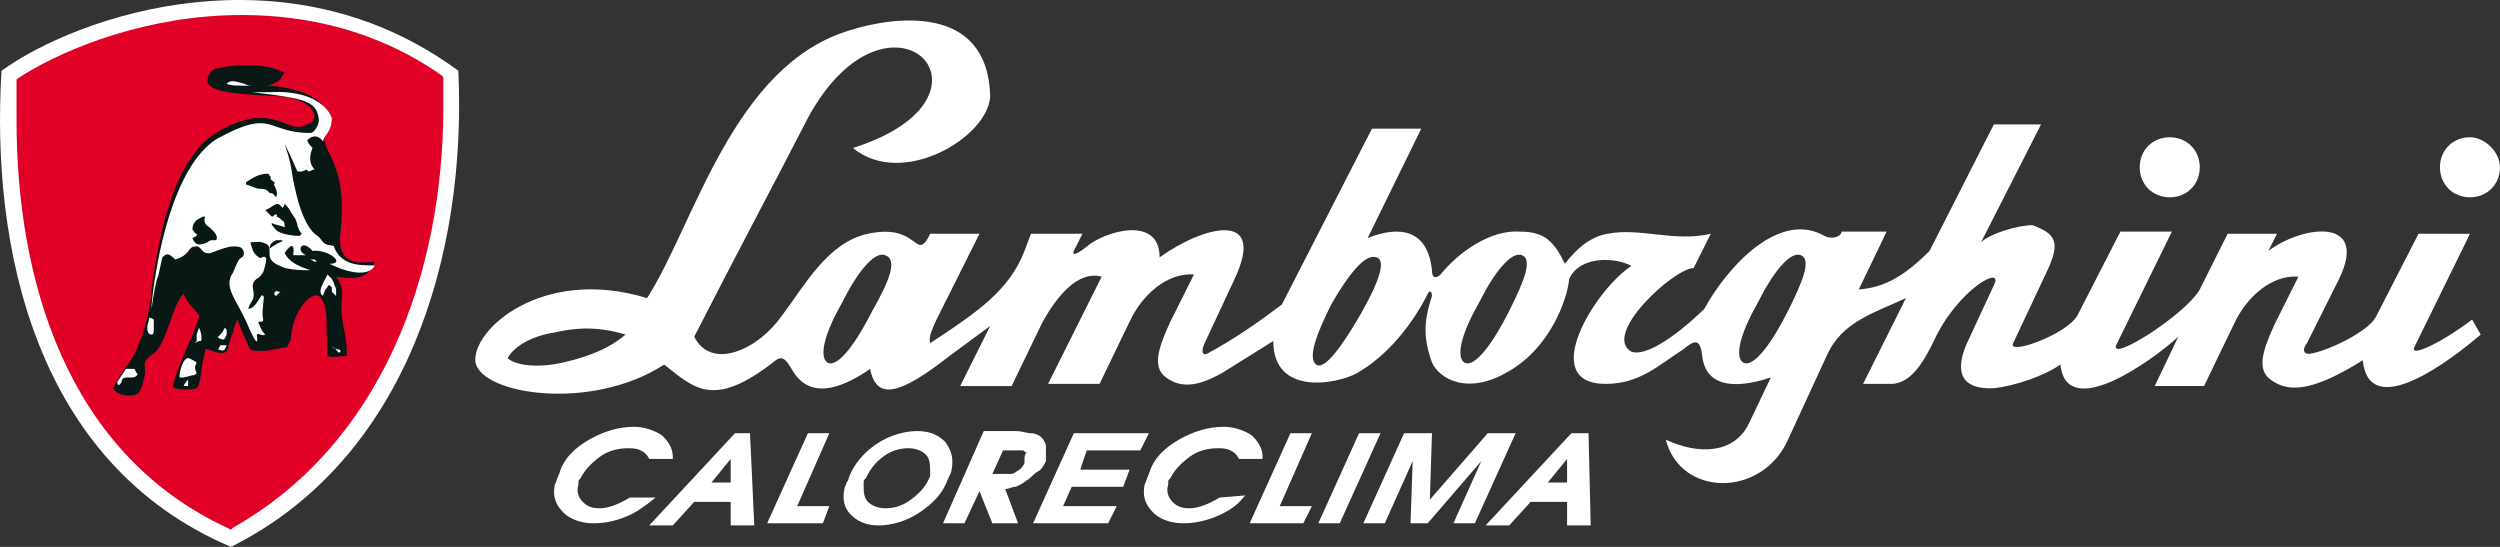
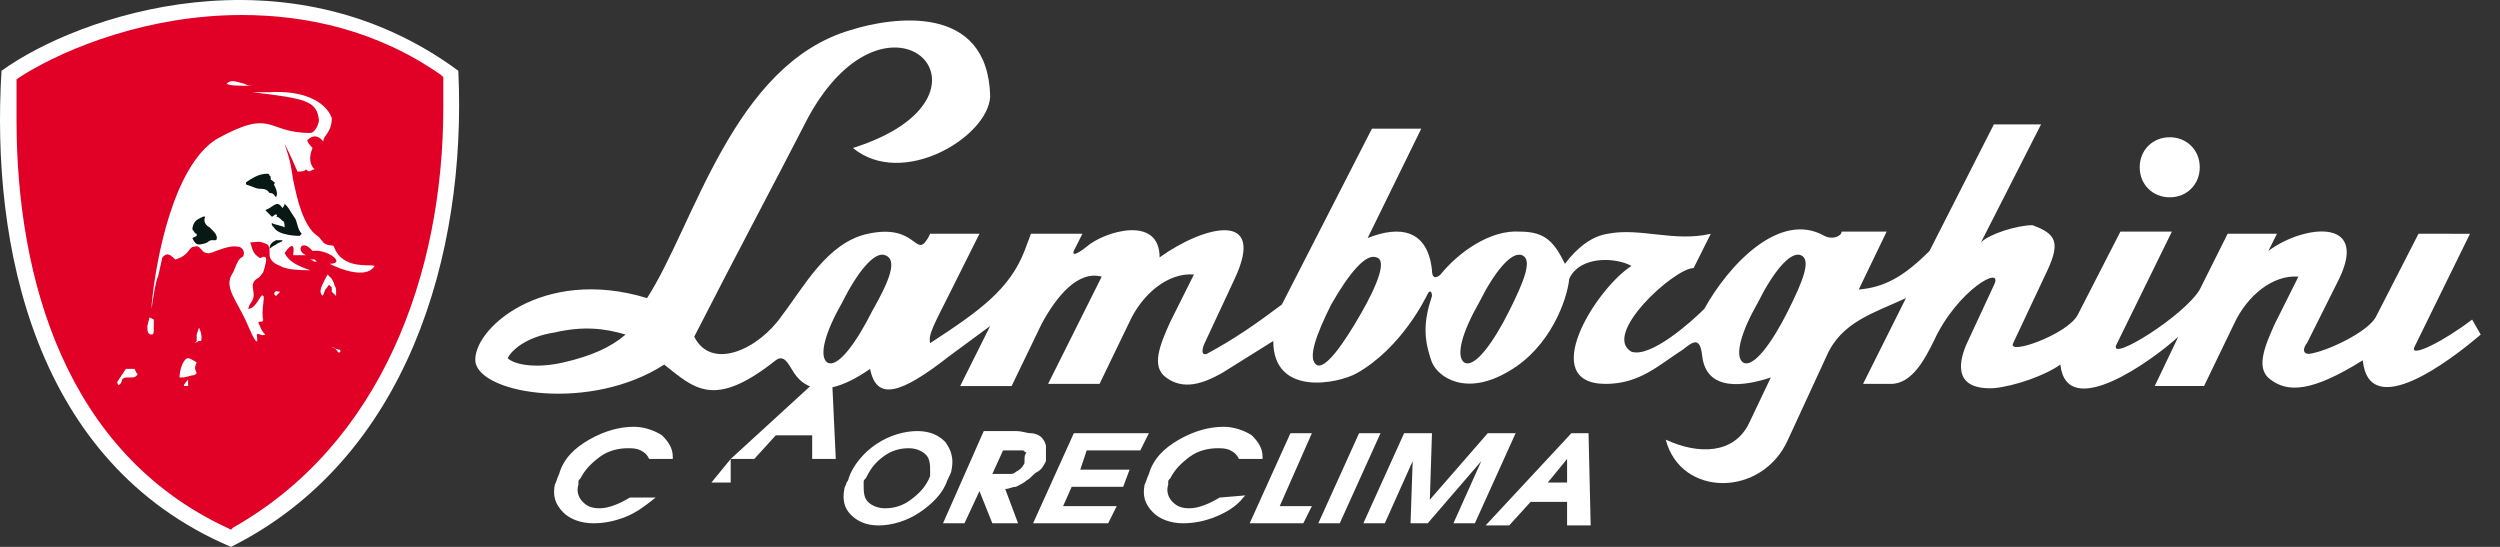
<svg xmlns="http://www.w3.org/2000/svg" xmlns:ns1="http://sodipodi.sourceforge.net/DTD/sodipodi-0.dtd" xmlns:ns2="http://www.inkscape.org/namespaces/inkscape" version="1.1" id="Livello_1" x="0px" y="0px" viewBox="0 0 116.571 25.5" xml:space="preserve" ns1:docname="logo_bianco_small.svg" width="116.571" height="25.5" ns2:export-filename="logo_bianco_small.png" ns2:export-xdpi="96" ns2:export-ydpi="96" ns2:version="1.2.2 (732a01da63, 2022-12-09)">
  <rect x="0" y="0" width="116.571" height="25.5" fill="#333333" stroke="none" />
  <defs id="defs81" />
  <ns1:namedview id="namedview79" pagecolor="#505050" bordercolor="#eeeeee" borderopacity="1" ns2:showpageshadow="0" ns2:pageopacity="0" ns2:pagecheckerboard="0" ns2:deskcolor="#505050" showgrid="false" ns2:zoom="2.8710463" ns2:cx="43.538134" ns2:cy="10.797457" ns2:window-width="2160" ns2:window-height="1145" ns2:window-x="-7" ns2:window-y="-7" ns2:window-maximized="1" ns2:current-layer="Livello_1" />
  <style type="text/css" id="style2">
	.st0{fill:#FFFFFF;}
	.st1{fill:#E10026;}
	.st2{fill:#081815;}
</style>
  <title id="title4">Tavola disegno 1</title>
  <g id="g76" transform="translate(-1.229,-30.2)">
-     <polygon class="st0" points="39.5,54.6 39.6,54.6 39.9,53.8 38.4,53.8 39.9,50.4 38.9,50.4 37,54.6 " id="polygon6" />
    <path class="st0" d="m 74.3,51.6 v 1.1 h -0.9 z m 1,-1.2 h -0.8 l -4,4.3 h 1.1 v 0 l 1,-1.1 h 1.7 v 1.1 h 1.1 z" id="path8" />
-     <path class="st0" d="m 35.3,51.6 v 1.1 h -0.9 z m 0.2,-1.2 -4,4.3 h 1.1 v 0 l 1,-1.1 h 1.7 v 1.1 h 1.1 l -0.2,-4.3 z" id="path10" />
+     <path class="st0" d="m 35.3,51.6 v 1.1 h -0.9 z h 1.1 v 0 l 1,-1.1 h 1.7 v 1.1 h 1.1 l -0.2,-4.3 z" id="path10" />
    <polygon class="st0" points="63.7,54.6 63.7,54.6 65.6,50.4 64.6,50.4 62.7,54.6 " id="polygon12" />
    <polygon class="st0" points="62,54.6 62,54.6 62.4,53.8 60.9,53.8 62.4,50.4 61.4,50.4 59.5,54.6 " id="polygon14" />
    <polygon class="st0" points="68,50.4 66.7,50.4 64.8,54.6 65.8,54.6 65.8,54.6 67.1,51.7 67,54.6 67.8,54.6 70.3,51.7 69,54.6 70,54.6 71.9,50.4 70.6,50.4 67.9,53.5 " id="polygon16" />
    <polygon class="st0" points="51.3,50.4 49.4,54.6 52.9,54.6 53.3,53.8 50.8,53.8 51.2,52.9 53.6,52.9 53.9,52.1 51.6,52.1 51.9,51.2 54.4,51.2 54.8,50.4 " id="polygon18" />
    <path class="st0" d="M 1.3,33.5 C 0.8,41.6 2.8,51.8 12,55.7 20.2,51.6 23,42.1 22.6,33.5 14.6,27.6 4.9,30.9 1.3,33.5" id="path20" />
    <path class="st0" d="m 1.8,33.8 v 0 l 0.1,-0.1 c 2.1,-1.4 6.1,-3 10.5,-3 3.2,0 6.6,0.8 9.7,3 h 0.1 v 0.1 c 0,0.5 0,0.9 0,1.4 0,8 -2.9,16.2 -10.1,20 H 12 11.9 C 4,51.7 1.7,43.3 1.7,35.8 c 0,-0.7 0,-1.4 0.1,-2" id="path22" />
    <path class="st1" d="m 2,34 c 0,0.6 0,1.2 0,1.8 0,7.4 2.3,15.5 9.8,19 l 0.2,0.1 0.1,-0.1 C 19,50.9 21.9,43 21.9,35.2 V 35.1 35 c 0,-0.3 0,-0.6 0,-1 v -0.2 l -0.1,-0.1 c -3,-2.1 -6.3,-2.8 -9.3,-2.8 -4.3,0 -8.1,1.5 -10.2,2.8 L 2,33.9 Z" id="path24" />
-     <path class="st2" d="m 14.5,33.6 c -0.2,0.2 -0.1,0.4 -0.8,0.6 0.9,0 3.3,0.5 2.7,1.9 -0.4,1.3 1.1,1.3 0.7,5 -0.2,1.7 1.3,1.3 1.6,1.3 -0.3,0.9 -1.1,0.8 -1.8,0.7 0.6,0.9 0,0.8 0.4,2.6 0.1,0.5 0.1,0.8 0.1,1.1 -0.4,0 -0.7,0.1 -0.9,0 -0.1,-1.4 0.1,-2.4 -0.4,-2.8 -0.4,-0.2 -1.2,0.7 -1.3,1.9 0,0.2 -0.1,0.3 -0.2,0.5 -0.4,0 -1.1,0.3 -1.7,0.1 -0.2,-0.4 -0.5,-1.1 -0.6,-1.4 0,0 -0.2,0.4 -0.2,0.6 -0.2,0.4 -0.2,0.7 -0.3,0.9 -0.4,0.2 -0.9,-0.2 -1,-0.1 L 10.7,47 c -0.1,0.4 -0.1,1.1 -0.3,1.3 C 10.2,48.4 9.3,48.4 9.3,48.2 9.4,47.5 10.2,46 10.5,45 10.6,44.8 10,44.5 9.8,43.9 9.3,44.3 9.1,45.9 8.5,46.6 7.8,47.1 8,47.1 8,47.6 7.9,48.1 7.8,48.4 7.7,48.5 7.4,48.8 6.6,48.6 6.5,48.3 6.6,48.1 7,47.4 7.2,47.2 7.6,46.6 7.7,46.3 7.7,46.2 L 7.8,46 c 0.1,-0.2 0.5,-1.6 0.5,-2.4 0.3,-2 0.9,-5.9 3,-7.2 2.5,-1.5 3.2,-0.1 4,-0.3 1.2,-0.3 0.4,-1.3 -0.9,-1.4 -1.5,-0.1 -3.4,-0.1 -3.5,-0.7 0,-0.2 0.1,-0.5 0.4,-0.6 0.9,-0.2 2.3,-0.3 3.2,0.2" id="path26" />
    <path class="st0" d="M 13.8,34.5 H 13 c 2.5,0.3 3,0.4 3.1,1.3 0,0.2 -0.2,0.6 -0.4,0.6 -2.1,0 -1.7,-1.2 -4.4,0.3 -2,1.3 -2.8,5.6 -3,7.7 v 0.2 c 0,-0.1 0.2,-1.4 0.3,-1.5 L 8.8,42.2 C 9,42 9.1,42 9.4,42.3 c 0.7,-0.2 0.6,-0.6 0.9,-0.6 0.3,-0.1 0.3,0.3 0.6,0.3 0.1,0.1 0.9,-0.4 1.4,-0.3 0.3,0 0.4,0.4 0.2,0.5 -0.2,0.1 -0.3,0.5 -0.4,0.7 -0.5,0.7 0.2,1.3 0.7,2.5 0.3,0.7 0.5,1 0.4,0.4 0.1,-0.1 0.2,0.1 0.4,0 -0.2,-0.2 -0.2,-0.3 -0.3,-0.5 -0.1,-0.2 0.2,0 0.2,-0.2 -0.1,-0.4 0.1,-1.1 0,-1.1 -0.1,-0.2 -0.3,0.6 -0.7,0.6 0.1,-0.3 0.1,-0.2 0.2,-0.4 0.2,-0.4 -0.2,-0.7 0.2,-1 0.2,-0.1 0.2,-0.2 0.3,-0.3 0.1,-0.3 0.2,-0.7 0.1,-0.7 -0.1,-0.1 -0.2,0.1 -0.3,0 C 13,42 13,41.8 12.9,41.5 c 0.3,0 0.4,-0.1 0.8,0.1 0.1,0.1 0.1,0.2 0.1,0.5 0,0.2 0.2,0.4 0.5,0.5 0.3,0.2 1.1,0.2 1.4,0.2 -0.6,-0.2 -1,-0.4 -1.2,-0.8 0.2,-0.3 0.5,-0.6 0.4,0.1 0.1,0 0.3,0 0.6,0 -0.5,-0.2 -0.2,-0.8 0.3,-0.2 0.7,-0.1 1.6,0.6 0.8,0.6 -0.2,-0.1 1.6,0.9 2.1,0.1 -0.2,-0.1 -1.5,0.2 -1.9,-0.9 0,-0.1 -0.3,0 -0.5,-0.2 C 16,41.1 16.1,41.3 15.8,41 15.2,40.3 15,39 14.9,38.6 14.8,38 14.8,37.8 14.5,36.9 c 0.4,0.8 0.5,1.1 0.6,1.3 0.2,0 0.3,0 0.4,-0.1 0.2,0.2 0.2,0 0.4,0 -0.2,-0.2 -0.3,-0.5 -0.1,-1 -0.2,-0.2 -0.3,-0.4 -0.2,-0.4 0.1,-0.1 0.4,-0.3 0.7,0.1 0,-0.3 0.4,-0.4 0.4,-1.1 -0.3,-0.8 -1.4,-1.3 -2.9,-1.2" id="path28" />
    <path class="st2" d="m 15,40.4 c 0.1,0.2 0.1,0.5 0.3,0.7 l -0.1,0.1 c 0,0 -1,0 -1.2,-0.4 -0.1,-0.1 -0.1,-0.1 -0.1,-0.2 0.2,0.1 0.4,0.1 0.6,0.2 0,-0.1 0,-0.3 -0.1,-0.3 l -0.1,-0.1 c -0.1,-0.1 -0.2,-0.1 -0.2,-0.1 0,0.1 0.1,-0.1 0,-0.1 -0.1,0 -0.1,0.1 -0.2,0.1 L 13.6,40 13.8,39.9 c 0.3,-0.2 0.4,-0.3 0.6,0 0,0 0.1,-0.1 0.1,-0.2 0.1,0.1 0.2,0.2 0.3,0.4 z" id="path30" />
    <path class="st2" d="M 14.1,39.4 C 14,39.3 14,39.2 13.8,39.2 13.7,39.1 13.7,39 13.3,39 13.2,39 13,38.9 12.7,38.8 c 0,0 0,-0.1 0,-0.1 0.3,-0.2 0.6,-0.4 1,-0.4 0.1,0 0.1,0.1 0.1,0.1 0.1,0 0,0.2 0.1,0.2 0.1,0.1 0.2,0.1 0.1,0.2 0.1,0.2 0.2,0.4 0.1,0.6" id="path32" />
    <path class="st0" d="m 13,34.2 c -0.1,0 -0.2,0 -0.4,-0.1 -0.4,-0.1 -0.6,-0.2 -0.8,0 0.1,0.1 0.6,0.1 1.2,0.1" id="path34" />
    <path class="st2" d="m 11.3,41.4 h -0.2 c 0,0 -0.1,0 -0.2,0.1 -0.2,0.1 -0.4,0.1 -0.4,0.1 -0.2,0 -0.3,-0.3 -0.3,-0.3 l 0.2,-0.1 v -0.1 c -0.1,0 -0.1,-0.1 -0.2,-0.2 0,-0.2 0.1,-0.4 0.3,-0.5 l 0.2,-0.1 h 0.1 v 0 0 c -0.1,0.2 0,0.4 0.2,0.5 l 0.2,0.2 c 0.1,0.1 0.2,0.3 0.1,0.4" id="path36" />
    <path class="st0" d="m 6.9,48 c 0,-0.2 0.2,-0.2 0.3,-0.2 h 0.2 c 0.2,0 0.3,-0.2 0.2,-0.2 L 7.5,47.4 c 0,0 -0.4,0 -0.4,0 L 6.7,48 c 0,0.2 0.1,0.2 0.2,0 z" id="path38" />
    <path class="st0" d="m 9.6,47.8 c 0.1,0 0.2,0 0.2,0 l 0.4,-0.1 c 0.1,0 0.1,0 0.2,-0.1 -0.1,-0.2 -0.1,-0.3 0,-0.5 0,0 -0.3,-0.2 -0.4,-0.2 -0.2,0 -0.4,0.5 -0.4,0.9" id="path40" />
    <path class="st0" d="m 16.9,44 v -0.3 c 0,-0.1 -0.1,-0.2 -0.1,-0.3 l -0.1,-0.2 c 0,0 -0.1,-0.1 -0.2,-0.2 -0.2,0.4 -0.4,0.7 -0.3,0.9 0.1,0.2 0.1,0 0.2,-0.2 0.2,-0.2 0.1,-0.3 0.3,-0.1 v 0.1 0.1 c 0,0 0.1,0.1 0.2,0.2" id="path42" />
    <path class="st2" d="m 14.4,41.4 c 0,0.1 -0.2,0.1 -0.3,0.2 -0.2,0.1 -0.3,0.2 -0.3,0.2 0,-0.2 0.1,-0.3 0.3,-0.4 h 0.2 z" id="path44" />
-     <path class="st0" d="m 11.7,46 v 0 c 0,-0.1 0.1,-0.1 0,0 0.1,-0.1 0.1,-0.1 0,0 l 0.1,-0.2 v -0.1 c 0,-0.1 0,-0.2 -0.1,-0.2 -0.1,0.2 -0.1,0.2 -0.2,0.3 l -0.1,0.1 c -0.1,0 0.2,0.2 0.3,0.1" id="path46" />
-     <path class="st0" d="m 11.4,46.5 c 0.1,0 0.2,0.1 0.3,0 l 0.1,-0.2 h -0.3 z" id="path48" />
    <path class="st0" d="m 16.7,46.4 c 0.1,0 0.1,0 0.2,0.1 0.1,0.1 0.1,0.2 0.2,0.1 v 0 c 0,-0.1 0,-0.1 -0.1,-0.1 l -0.3,-0.1 c 0,0 -0.1,0 0,0" id="path50" />
    <path class="st0" d="m 8.3,45.8 c 0.1,0 0.1,-0.1 0.1,-0.3 0,0 0,-0.1 0,-0.1 0,-0.2 0,-0.3 0,-0.3 L 8.2,45 8.1,45.4 c 0,0.2 0,0.4 0.2,0.4" id="path52" />
    <path class="st0" d="m 10.6,46.1 v 0 c 0.1,-0.2 -0.1,-0.7 -0.1,-0.6 l -0.1,0.3 v 0.1 0.1 c 0,0.1 0,0.1 0,0.1 l -0.1,0.1 0.2,-0.1 z" id="path54" />
    <path class="st0" d="m 14.1,44 v 0 l 0.2,-0.2 v 0 h -0.1 v 0 c -0.1,-0.1 -0.3,0.1 -0.1,0.2 z" id="path56" />
    <path class="st0" d="M 9.8,48.2 H 10 v -0.3 c 0,0 -0.2,0.2 -0.2,0.3" id="path58" />
    <path class="st0" d="m 15.7,42.3 0.2,0.1 H 16 v 0 l -0.1,-0.1 h -0.2 v 0 c 0,0 0,0 0,0" id="path60" />
    <path class="st0" d="m 84.6,44.7 c -0.7,1.4 -1.6,2.7 -2.1,2.4 -0.4,-0.3 -0.1,-1.4 0.7,-2.8 0.7,-1.4 1.5,-2.4 2,-2.2 0.5,0.2 0.1,1.2 -0.6,2.6 m -13,0 c -0.7,1.4 -1.6,2.7 -2.1,2.4 -0.4,-0.3 -0.1,-1.4 0.7,-2.8 0.7,-1.4 1.5,-2.4 2,-2.2 0.5,0.2 0.1,1.2 -0.6,2.6 m -6.9,0.1 c -0.8,1.4 -1.7,2.7 -2.1,2.4 -0.4,-0.3 0,-1.4 0.7,-2.8 0.8,-1.4 1.6,-2.4 2.1,-2.2 0.5,0.1 0.1,1.2 -0.7,2.6 M 41.9,44.7 c -0.7,1.4 -1.6,2.7 -2.1,2.4 -0.4,-0.3 -0.1,-1.4 0.7,-2.8 0.7,-1.4 1.5,-2.4 2,-2.2 0.6,0.2 0.2,1.2 -0.6,2.6 m -14.4,2.4 c -1.3,0.3 -2.3,0.1 -2.6,-0.2 0.2,-0.4 0.9,-1 2.2,-1.2 1.3,-0.3 2.3,-0.2 3.3,0.1 -0.7,0.6 -1.6,1 -2.9,1.3 m 86.3,-0.7 2.6,-5.3 H 114 l -2,3.9 c -0.4,0.7 -2.3,1.6 -3.1,1.7 -0.4,0 -0.2,-0.4 -0.1,-0.5 l 1.5,-3 c 1.4,-2.9 -1.7,-2.5 -3.3,-1.3 l 0.4,-0.8 h -2.3 l -1.3,2.6 c -0.7,1.2 -4.2,3.4 -3.9,2.6 l 2.6,-5.3 h -2.4 l -2,3.9 c -0.5,0.9 -3.3,1.9 -3,1.3 l 1.6,-3.4 c 0.6,-1.3 0.4,-1.7 -0.7,-2.1 -0.7,0 -2,0.4 -2.4,0.8 L 96.4,36 h -2.2 l -3,5.9 c -1.2,1.2 -2.1,1.7 -3.3,1.8 L 89.2,41 h -2.1 c 0,0.2 -0.4,0.4 -0.8,0.2 -2.1,-1.2 -4.5,1.4 -5.6,3.4 -0.6,0.6 -2.5,2.3 -3.4,2 -1.4,-0.8 2,-3.9 2.9,-3.9 L 81,41.1 c -1.7,0.4 -3.3,-0.3 -4.8,0 -0.7,0.1 -1.4,0.6 -2,1.4 -0.5,-1 -0.9,-1.5 -2.1,-1.5 -1.4,-0.1 -2.9,1 -3.7,2 -0.1,0.1 -0.4,0.3 -0.4,-0.2 -0.2,-1.9 -1.5,-2.1 -3,-1.5 l 2.5,-5.1 H 65.2 L 61,44.4 c -1.2,0.9 -2.2,1.6 -3.5,2.3 -0.3,0.1 -0.2,-0.3 -0.1,-0.5 l 1.4,-3 c 1.5,-3.2 -1.4,-2.5 -3.5,-1 0,-2 -2.6,-1.2 -3.4,-0.5 -0.5,0.4 -0.8,0.5 -0.5,0 l 0.3,-0.6 H 49.3 L 49,41.9 c -0.7,1.8 -2.1,2.8 -4.4,4.3 -0.1,-0.4 0.2,-0.9 0.9,-2.3 l 1.4,-2.8 h -2.3 l -0.1,0.2 c -0.6,1 -0.5,-0.7 -2.8,-0.2 -1.9,0.4 -3,2.5 -4,3.8 -1.1,1.6 -3.3,2.6 -4.1,1 2.2,-4.3 3.5,-6.7 5.3,-10.2 3.8,-7 9.7,-1 2.1,1.4 2.3,1.9 6.3,-0.5 6.4,-2.4 -0.1,-4.4 -4.6,-3.7 -6.5,-3.1 -5.5,1.6 -7.3,9.1 -9.5,12.5 -4.9,-1.5 -8.2,1.5 -8,3 0.3,1.5 5.4,2.3 8.8,0.1 1.4,1.1 2.3,2.1 5.2,-0.2 0.4,-0.3 0.6,0.2 0.8,0.5 0.9,1.5 2.6,0.6 3.6,-0.1 0.3,1.5 1.4,1.2 3.7,-0.6 l 1.9,-1.4 -1.4,2.8 h 2.4 l 1.4,-2.9 c 0.7,-1.3 1.7,-2.5 2.8,-2.2 l -2.5,5 h 2.4 l 1.4,-2.9 c 0.6,-1.3 1.8,-2.3 3,-2.2 l -1.1,2.2 c -0.5,1.1 -0.9,2.1 -0.2,2.6 0.8,0.6 1.7,0.3 2.6,-0.2 l 2.4,-1.5 c 0,2.6 3,2 3.9,1.5 2.1,-1.2 3.2,-3.5 3.3,-3.7 0.1,-0.2 0.2,-0.1 0.2,0.1 -0.4,1.2 -0.4,2 0,3.1 0.3,0.7 1.6,1.6 3.6,0.4 1.9,-1.1 2.7,-3.3 2.8,-4.3 0.5,-1.1 2.2,-1 2.9,-0.6 -1.7,1.1 -4.4,5.5 -1.2,5.5 1.6,0 2.5,-0.9 3.6,-1.6 0.5,-0.4 0.8,-0.6 0.9,0.3 0.2,1.7 2,1.4 3.2,1 l -1,2.1 c -0.7,1.5 -2.4,1.5 -3.9,0.8 0.7,2.7 4.5,2.7 5.7,0 l 1.8,-3.9 c 0.7,-1.6 2.2,-2 3.7,-2.7 l -2,4 h 1.3 c 1,0 1.6,-1.2 2,-2 1.1,-2.4 3.3,-3.6 2.8,-2.6 l -1.3,2.8 c -0.2,0.5 -0.8,2.1 1.3,2 1,-0.1 2.4,-0.6 3.1,-1.1 0.3,2.7 4.3,-0.2 5.5,-1.3 l -1.1,2.3 h 2.3 l 1.4,-2.9 c 0.6,-1.3 1.8,-2.3 3,-2.2 l -1.1,2.2 c -0.5,1.1 -0.9,2.1 -0.2,2.6 0.8,0.6 1.9,0.6 4.3,-0.9 0.3,2.9 4.1,0 5.5,-1.2 l -0.4,-0.7 c -1.3,1 -2.9,1.8 -2.7,1.3" id="path62" />
-     <path class="st0" d="m 116.4,36.6 c -0.8,0 -1.4,0.6 -1.4,1.4 0,0.8 0.6,1.4 1.4,1.4 0.8,0 1.4,-0.6 1.4,-1.4 0,-0.7 -0.7,-1.4 -1.4,-1.4" id="path64" />
    <path class="st0" d="m 102.4,39.4 c 0.8,0 1.4,-0.6 1.4,-1.4 0,-0.8 -0.6,-1.4 -1.4,-1.4 -0.8,0 -1.4,0.6 -1.4,1.4 0,0.8 0.6,1.4 1.4,1.4" id="path66" />
    <path class="st0" d="m 43.7,53.5 c -0.4,0.3 -0.8,0.4 -1.2,0.4 v 0 c -0.3,0 -0.6,-0.1 -0.8,-0.3 -0.2,-0.2 -0.2,-0.5 -0.2,-0.8 0,0 0,0 0,-0.1 0,-0.1 0,-0.1 0.1,-0.2 0.2,-0.4 0.4,-0.7 0.8,-1 0.4,-0.3 0.8,-0.4 1.2,-0.4 0.3,0 0.6,0.1 0.8,0.3 0.2,0.2 0.2,0.5 0.2,0.8 0,0.1 0,0.1 0,0.1 0,0 0,0.1 0,0.1 -0.2,0.5 -0.5,0.8 -0.9,1.1 m 1.9,-1.4 c 0.1,-0.5 0,-0.9 -0.3,-1.3 C 45,50.5 44.6,50.3 44,50.3 v 0 c -0.6,0 -1.3,0.2 -1.9,0.6 -0.6,0.4 -1.1,1 -1.3,1.6 0,0 0,0.1 -0.1,0.2 0,0.1 -0.1,0.2 -0.1,0.3 -0.1,0.5 0,0.9 0.3,1.2 0.3,0.3 0.7,0.5 1.3,0.5 0.6,0 1.3,-0.2 1.9,-0.6 0.6,-0.4 1.1,-0.9 1.3,-1.5 0.1,-0.2 0.2,-0.4 0.2,-0.5" id="path68" />
    <path class="st0" d="m 31.8,53.4 h -1.2 v 0 c -0.5,0.3 -1,0.5 -1.4,0.5 -0.4,0 -0.6,-0.1 -0.8,-0.3 -0.2,-0.2 -0.3,-0.5 -0.2,-0.8 0,0 0,0 0,-0.1 0,-0.1 0,-0.1 0.1,-0.2 0.2,-0.4 0.5,-0.7 0.9,-1 0.4,-0.3 0.9,-0.4 1.3,-0.4 0.2,0 0.4,0 0.6,0.1 0.2,0.1 0.3,0.2 0.4,0.4 v 0 h 1.1 v -0.1 c 0,-0.4 -0.2,-0.7 -0.5,-1 -0.3,-0.2 -0.8,-0.4 -1.3,-0.4 -0.7,0 -1.4,0.2 -2.1,0.6 -0.7,0.4 -1.2,0.9 -1.4,1.6 -0.1,0.2 -0.1,0.3 -0.2,0.5 -0.1,0.5 0,0.9 0.4,1.3 0.3,0.3 0.8,0.5 1.4,0.5 0.5,0 1,-0.1 1.5,-0.3 0.5,-0.2 0.9,-0.5 1.4,-0.9 z" id="path70" />
    <path class="st0" d="m 49,51.7 v 0.1 c -0.1,0.2 -0.2,0.3 -0.4,0.4 -0.1,0.1 -0.2,0.1 -0.3,0.1 -0.1,0 -0.3,0 -0.4,0 H 47.5 L 48,51.2 h 0.6 c 0.1,0 0.2,0 0.3,0 0.1,0 0.1,0.1 0.2,0.1 C 49,51.4 49,51.5 49,51.7 m 1,0 c 0,0 0,-0.1 0,-0.1 0,-0.1 0,-0.1 0,-0.1 0,-0.2 0,-0.3 0,-0.5 0,-0.1 -0.1,-0.3 -0.2,-0.4 -0.1,-0.1 -0.3,-0.2 -0.5,-0.2 -0.2,0 -0.4,-0.1 -0.7,-0.1 h -1.5 l -1.9,4.3 h 1 v 0 l 0.7,-1.5 0.6,1.5 h 1.2 L 48.1,53 c 0.2,0 0.3,-0.1 0.5,-0.1 0.2,-0.1 0.4,-0.2 0.5,-0.3 0.2,-0.1 0.3,-0.3 0.5,-0.4 0.2,-0.1 0.3,-0.3 0.4,-0.5" id="path72" />
    <path class="st0" d="m 58.1,53.4 c -0.5,0.3 -1,0.5 -1.4,0.5 -0.4,0 -0.6,-0.1 -0.8,-0.3 -0.2,-0.2 -0.3,-0.5 -0.2,-0.8 0,0 0,0 0,-0.1 0,-0.1 0,-0.1 0.1,-0.2 0.2,-0.4 0.5,-0.7 0.9,-1 0.4,-0.3 0.9,-0.4 1.3,-0.4 0.2,0 0.4,0 0.6,0.1 0.2,0.1 0.3,0.2 0.4,0.4 v 0 h 1.1 v -0.1 c 0,-0.4 -0.2,-0.7 -0.5,-1 -0.3,-0.2 -0.8,-0.4 -1.3,-0.4 -0.7,0 -1.4,0.2 -2.1,0.6 -0.7,0.4 -1.2,0.9 -1.4,1.6 -0.1,0.2 -0.1,0.3 -0.2,0.5 -0.1,0.5 0,0.9 0.4,1.3 0.3,0.3 0.8,0.5 1.4,0.5 0.5,0 1,-0.1 1.5,-0.3 0.5,-0.2 1,-0.5 1.3,-0.9 l 0.1,-0.1 z" id="path74" />
  </g>
</svg>